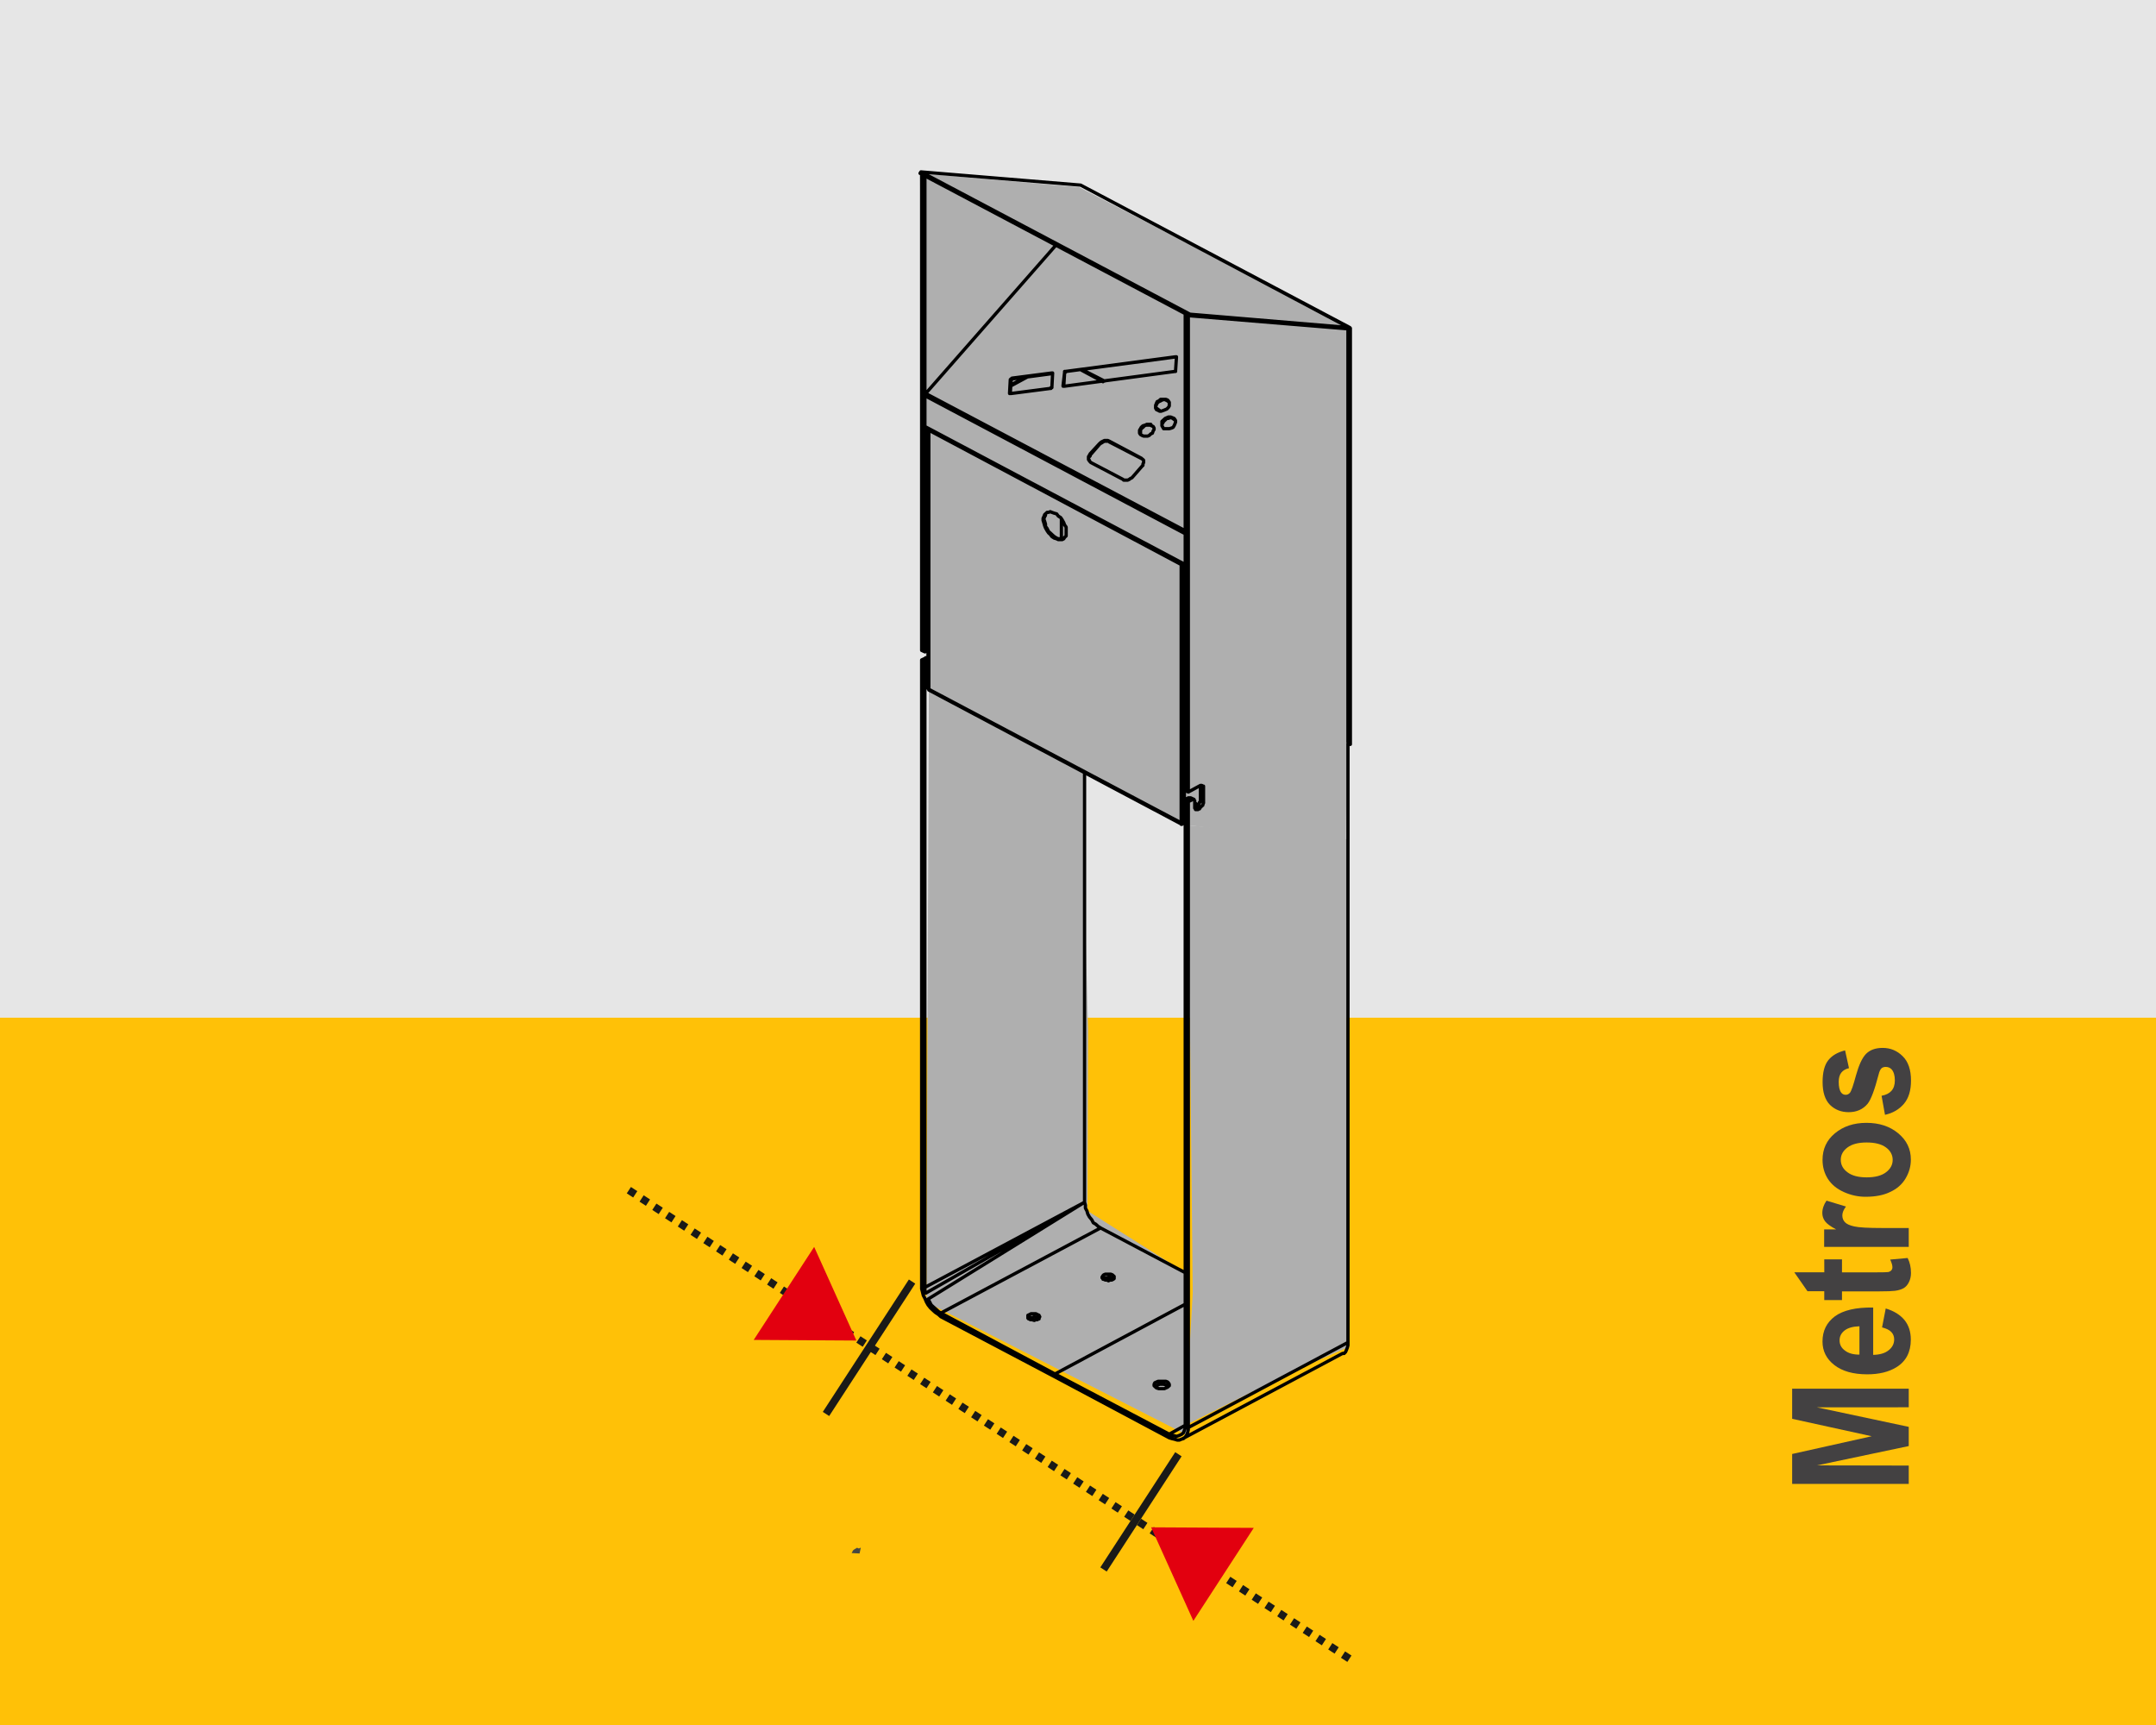
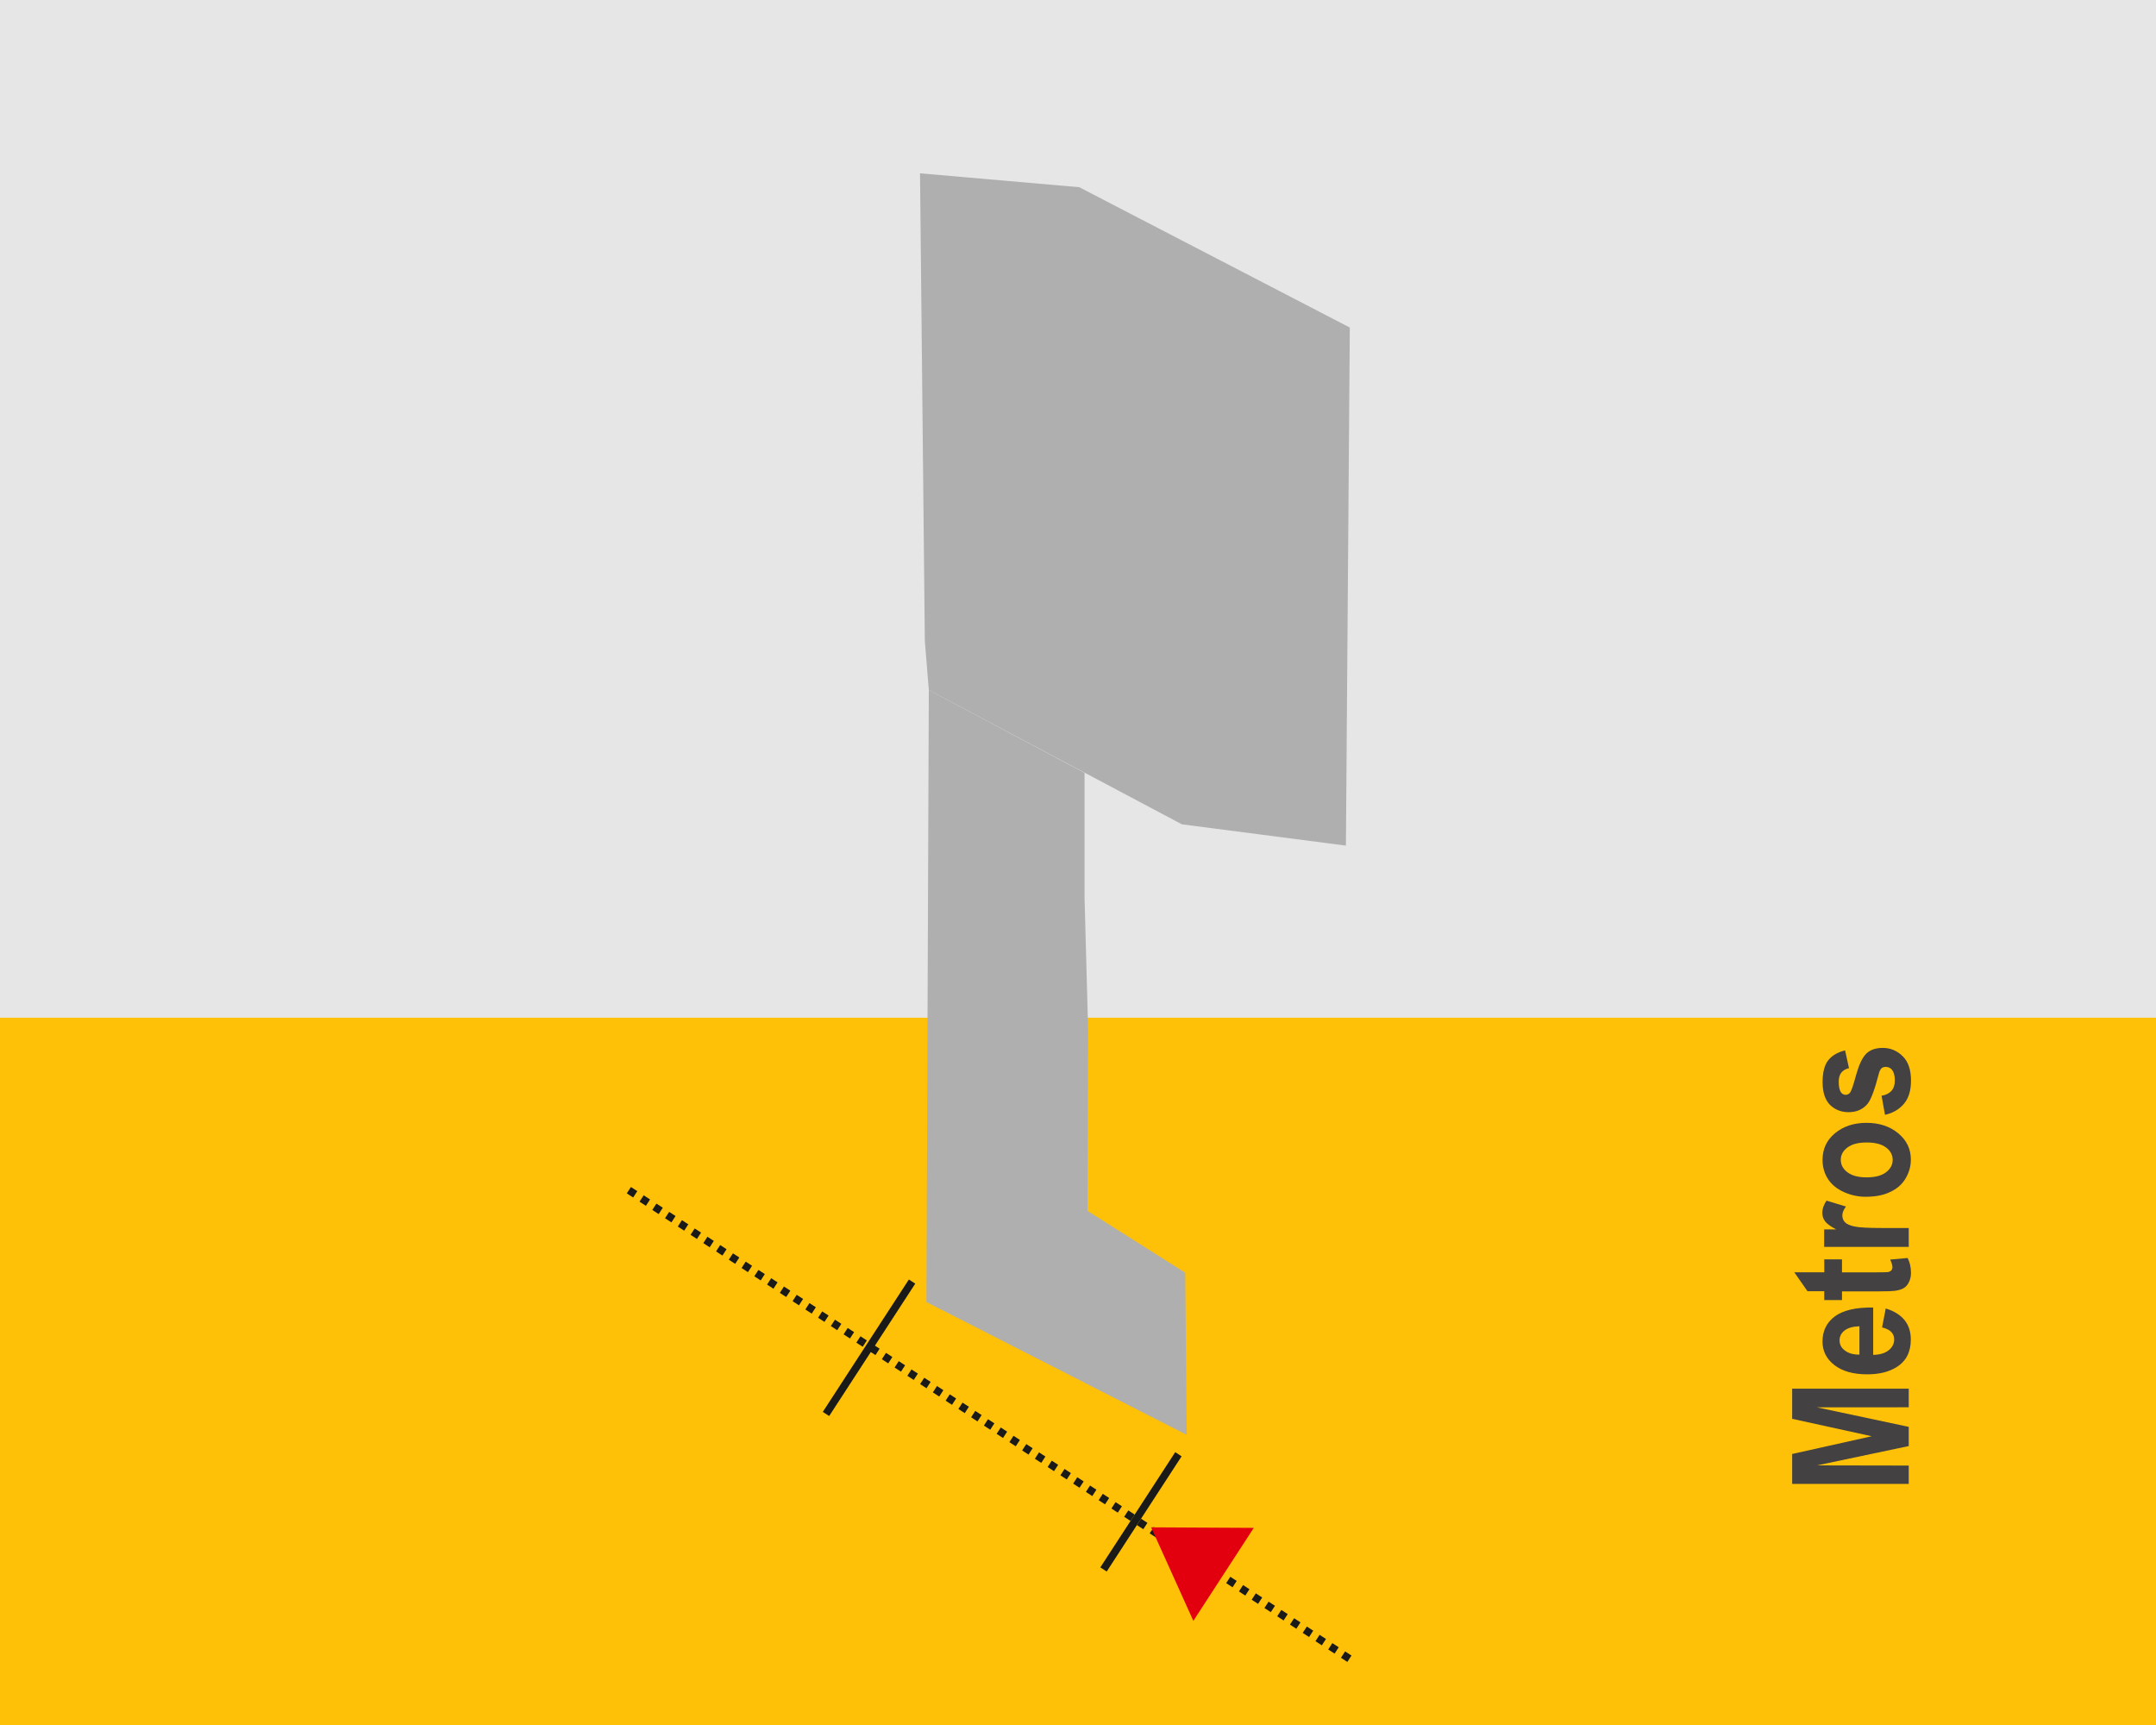
<svg xmlns="http://www.w3.org/2000/svg" version="1.1" id="Camada_1" x="0px" y="0px" width="141.73px" height="113.391px" viewBox="0 0 141.73 113.391" enable-background="new 0 0 141.73 113.391" xml:space="preserve">
  <rect x="0" y="0" fill="#E6E6E6" width="141.73" height="66.893" />
  <rect x="0" y="66.892" fill="#FFC107" width="141.73" height="46.498" />
  <path fill="#434142" d="M123.914,73.277l-0.224-1.252c0.284-0.053,0.497-0.155,0.644-0.318c0.148-0.162,0.229-0.395,0.229-0.688  c0-0.318-0.069-0.563-0.209-0.726c-0.104-0.11-0.23-0.166-0.396-0.166c-0.104,0-0.205,0.031-0.271,0.09  c-0.07,0.063-0.144,0.201-0.193,0.416c-0.261,1.007-0.503,1.644-0.717,1.912c-0.309,0.373-0.726,0.558-1.253,0.558  c-0.483,0-0.896-0.16-1.224-0.479c-0.322-0.324-0.487-0.824-0.487-1.498c0-0.646,0.124-1.123,0.374-1.438  c0.25-0.312,0.611-0.523,1.104-0.646l0.257,1.168c-0.22,0.051-0.388,0.146-0.502,0.291c-0.112,0.14-0.173,0.34-0.173,0.603  c0,0.33,0.052,0.565,0.162,0.711c0.074,0.099,0.176,0.146,0.297,0.146c0.105,0,0.194-0.043,0.271-0.125  c0.1-0.113,0.229-0.502,0.41-1.168c0.187-0.666,0.397-1.129,0.654-1.396c0.261-0.263,0.626-0.394,1.094-0.394  c0.516,0,0.948,0.183,1.313,0.543c0.367,0.354,0.55,0.894,0.55,1.601c0,0.646-0.147,1.149-0.457,1.522  C124.852,72.916,124.439,73.162,123.914,73.277 M122.711,77.388c0.557,0,0.979-0.113,1.271-0.334  c0.295-0.224,0.438-0.494,0.438-0.818c0-0.318-0.146-0.598-0.438-0.813c-0.293-0.219-0.719-0.328-1.278-0.328  c-0.543,0-0.962,0.109-1.255,0.328c-0.296,0.22-0.441,0.492-0.441,0.813c0,0.324,0.146,0.602,0.441,0.818  C121.737,77.275,122.16,77.388,122.711,77.388z M122.633,78.664c-0.484,0-0.961-0.104-1.422-0.311  c-0.456-0.205-0.805-0.486-1.048-0.861c-0.238-0.375-0.354-0.789-0.354-1.254c0-0.715,0.271-1.297,0.813-1.746  c0.545-0.453,1.234-0.688,2.072-0.688c0.841,0,1.54,0.229,2.091,0.688c0.555,0.459,0.83,1.033,0.83,1.729  c0,0.438-0.114,0.844-0.345,1.235c-0.229,0.39-0.569,0.688-1.02,0.894C123.814,78.564,123.27,78.664,122.633,78.664z   M125.476,80.717v1.242h-5.561v-1.151h0.787c-0.373-0.199-0.614-0.377-0.729-0.535c-0.117-0.16-0.179-0.34-0.179-0.541  c0-0.278,0.099-0.558,0.276-0.814l1.279,0.387c-0.158,0.209-0.239,0.404-0.239,0.586c0,0.175,0.058,0.322,0.169,0.443  c0.113,0.12,0.317,0.215,0.615,0.279c0.294,0.07,0.915,0.104,1.854,0.104H125.476z M119.922,82.777h1.166v0.854h2.251  c0.457,0,0.728-0.006,0.804-0.021c0.069-0.019,0.136-0.055,0.186-0.109c0.05-0.06,0.074-0.125,0.074-0.207  c0-0.117-0.045-0.285-0.146-0.502l1.146-0.104c0.146,0.288,0.22,0.614,0.22,0.981c0,0.223-0.044,0.424-0.134,0.604  c-0.089,0.185-0.205,0.313-0.344,0.396c-0.146,0.084-0.336,0.144-0.579,0.176c-0.171,0.023-0.521,0.037-1.041,0.037h-2.437v0.573  h-1.166V84.87h-1.104l-0.865-1.242h1.972L119.922,82.777L119.922,82.777z M122.234,87.176c-0.427,0.013-0.753,0.104-0.979,0.279  c-0.224,0.178-0.326,0.394-0.326,0.646c0,0.271,0.11,0.494,0.352,0.67c0.233,0.183,0.553,0.27,0.954,0.268V87.176z M123.722,87.25  l0.241-1.244c0.536,0.16,0.943,0.412,1.229,0.755c0.28,0.344,0.42,0.776,0.42,1.293c0,0.815-0.313,1.424-0.946,1.813  c-0.507,0.313-1.146,0.467-1.919,0.467c-0.922,0-1.643-0.205-2.163-0.61c-0.521-0.406-0.778-0.922-0.778-1.545  c0-0.699,0.271-1.25,0.813-1.656c0.545-0.396,1.382-0.599,2.519-0.578v3.111c0.434-0.011,0.771-0.105,1.017-0.304  c0.242-0.188,0.363-0.433,0.363-0.713c0-0.192-0.063-0.354-0.188-0.487C124.202,87.418,124,87.32,123.722,87.25z M125.476,97.537  h-7.664V95.57l5.228-1.166l-5.228-1.146v-1.979h7.664V92.5l-6.034,0.004l6.034,1.283v1.262l-6.034,1.271l6.034,0.011V97.537z" />
-   <path fill="#454743" d="M56.506,102.11c0.151-0.723,0.074-0.176-0.156-0.381c-0.243,0.16-0.239,0.082-0.364,0.354L56.506,102.11z" />
  <g>
    <line fill="none" stroke="#1A1A18" stroke-width="0.5" stroke-miterlimit="22.926" stroke-dasharray="0.5,0.5" x1="41.339" y1="78.23" x2="88.879" y2="109.14" />
    <line fill="none" stroke="#1A1A18" stroke-width="0.5" stroke-miterlimit="22.926" x1="59.957" y1="84.237" x2="54.298" y2="92.94" />
-     <polygon fill="#E2000F" points="49.548,88.072 53.521,81.959 56.296,88.114  " />
    <line fill="none" stroke="#1A1A18" stroke-width="0.5" stroke-miterlimit="22.926" x1="77.466" y1="95.587" x2="72.542" y2="103.161" />
    <polygon fill="#E2000F" points="78.448,106.539 82.42,100.427 75.672,100.391  " />
  </g>
-   <polygon fill="#AFAFAF" points="88.572,88.575 85.355,89.974 77.914,93.685 78.407,84.99 78.091,54.249 88.555,55.161 88.532,68.03   88.615,76.691 " />
  <polygon fill="#AFAFAF" points="71.488,79.588 77.914,83.653 78.016,94.315 60.901,85.582 61.058,45.353 71.296,50.802   71.296,59.024 71.531,67.703 " />
  <polygon fill="#AFAFAF" points="88.477,55.582 77.695,54.183 61.058,45.353 60.796,42.133 60.48,11.392 70.945,12.304   88.733,21.529 88.477,55.582 " />
-   <path fill="none" stroke="#000000" stroke-width="0.216" stroke-linecap="round" stroke-linejoin="round" stroke-miterlimit="22.926" d="  M60.853,28.09l17.061,9.062 M88.733,21.529l-17.694-9.361 M61.058,45.353l16.637,8.83 M61.01,28.234v16.974 M61.01,43.28  l-0.049-0.047 M78.492,52.544l-0.219-0.101 M77.758,94.556l10.498-5.597 M77.914,35.082v2.024 M77.914,35.082L60.8,26.009   M60.8,28.033l17.114,9.073 M60.8,28.033v-2.024 M60.8,26.009L60.8,26.009v-0.044v-0.052l0.053-0.048 M69.408,16.121l-8.555,9.745   M76.129,26.972l0.098,0.055h0.109l0.156-0.055l0.109-0.045l0.103-0.043l0.101-0.101l0.061-0.1V26.59v-0.148l-0.061-0.089  l-0.047-0.057l-0.109-0.044h-0.105h-0.098h-0.156l-0.109,0.101l-0.109,0.043l-0.047,0.1l-0.057,0.144v0.097v0.09l0.057,0.1  L76.129,26.972z M70.039,24.415L70.039,24.415h-0.056v0.057 M69.984,24.472l-0.101,0.862 M69.883,25.334v0.05h0.047h0.054   M69.984,25.384l7.243-0.969 M77.226,24.415L77.226,24.415h0.053v-0.044 M77.279,24.371l0.057-0.869 M77.336,23.502v-0.049h-0.057   M77.279,23.453l-7.24,0.962 M66.367,25.822L66.367,25.822v0.044h0.048h0.049 M66.464,25.865l2.576-0.334 M69.039,25.531  L69.039,25.531h0.048v-0.054h0.062v-0.044 M69.149,25.434l0.047-0.874 M69.196,24.56L69.196,24.56v-0.044h-0.047 M69.149,24.515  l-2.625,0.34 M66.524,24.855L66.524,24.855v0.047h-0.06l-0.049,0.044 M66.415,24.947l-0.048,0.875 M76.492,28.178h0.109h0.156h0.107  l0.158-0.045l0.096-0.044l0.061-0.1l0.047-0.1l0.053-0.144v-0.099l-0.053-0.089l-0.047-0.057l-0.109-0.044l-0.109-0.045h-0.156  l-0.101,0.045l-0.103,0.044l-0.109,0.1l-0.108,0.1v0.093v0.095v0.1l0.062,0.1L76.492,28.178z M75.071,28.619l0.108,0.045h0.109  h0.156l0.107-0.045l0.096-0.098l0.109-0.049l0.05-0.148l0.06-0.09v-0.1l-0.06-0.1l-0.097-0.044l-0.063-0.1h-0.156h-0.1l-0.104,0.052  l-0.156,0.047l-0.109,0.1l-0.047,0.089l-0.063,0.099v0.1v0.095l0.063,0.093L75.071,28.619z M73.82,31.508l0.047,0.051h0.109h0.104  h0.053l0.107-0.051l0.049-0.044l0.109-0.052l0.047-0.047 M74.445,31.365l0.626-0.719 M75.071,30.646l0.062-0.056V30.5l0.047-0.099  v-0.048v-0.096l-0.047-0.052l-0.062-0.048l-0.048-0.044 M75.023,30.115L72.927,29 M72.927,29l-0.107-0.048h-0.052h-0.104h-0.057  L72.508,29l-0.109,0.052l-0.047,0.044l-0.063,0.052 M72.289,29.148l-0.625,0.677 M71.664,29.825l-0.047,0.09l-0.063,0.1v0.045v0.099  v0.048l0.063,0.096l0.047,0.052l0.047,0.048 M71.711,30.402l2.109,1.106 M60.853,28.09L60.853,28.09H60.8v-0.056 M75.071,30.158  l-0.048-0.044 M75.071,30.158l0.062,0.048 M72.927,29.052V29 M72.927,29.052l2.144,1.106 M77.179,27.502l0.047,0.1 M76.445,28.09  l-0.062-0.1v-0.1l0.062-0.095l0.047-0.093l0.109-0.1l0.103-0.1h0.101l0.109-0.044h0.156l0.109,0.044 M75.711,27.99l0.097,0.044   M74.976,28.565v-0.093v-0.095v-0.1l0.047-0.099l0.109-0.089l0.1-0.1l0.104-0.047h0.156h0.109l0.109,0.047 M71.664,29.915v-0.09   M71.617,30.302v-0.044l-0.063-0.052v-0.092l0.063-0.1l0.047-0.044v-0.056 M76.758,26.353l0.047,0.043 M76.023,26.927l-0.057-0.1  v-0.09l0.057-0.147l0.047-0.093l0.109-0.1l0.109-0.043l0.095-0.057l0.159-0.044l0.105,0.044l0.109,0.057 M72.289,29.196v-0.048   M72.289,29.196l0.063-0.048l0.096-0.052l0.061-0.044l0.1-0.052h0.104h0.109h0.047l0.061,0.052 M71.664,29.915l0.625-0.719   M70.086,24.415h-0.047 M77.336,23.453h-0.057 M70.086,24.415l7.25-0.962 M77.336,23.453L77.336,23.453v0.049 M69.93,25.384  l-0.047-0.05 M69.984,24.515v-0.043 M69.93,25.384l0.054-0.869 M69.984,24.515L69.984,24.515v-0.043h0.056l0.047-0.057   M66.571,24.903l-0.047-0.047 M69.149,24.56v-0.044 M66.571,24.903l2.578-0.343 M69.149,24.56h0.047 M66.415,25.865l-0.048-0.044   M66.464,25.002l-0.049-0.056 M66.415,25.865l0.049-0.863 M66.464,25.002L66.464,25.002v-0.056h0.06v-0.044h0.047 M60.54,11.299  l-0.06,0.093 M60.54,11.299l17.687,9.354 M78.226,20.653l-0.051,0.101 M60.48,11.392l17.695,9.361 M78.176,20.753l10.498,0.867   M78.226,20.653l10.447,0.876 M88.674,21.62v-0.091 M71.039,12.168l-10.5-0.869 M71.039,12.168l17.634,9.361 M88.769,21.672V21.62  v-0.048h-0.036v-0.043h-0.06 M88.733,21.715l0.036-0.043 M88.733,21.715v-0.043h-0.06V21.62 M71.039,12.168L71.039,12.168z   M88.733,21.715v27.11 M88.769,21.672v27.109 M88.769,48.781l-0.036,0.044 M88.674,48.925L88.674,48.925v-0.05v-0.05h0.06   M88.611,48.875l0.063,0.05 M88.733,48.925h-0.06 M88.733,48.925L88.733,48.925h0.036v-0.05v-0.05v-0.044 M88.611,48.875l0.122,0.05   M77.648,37.106L77.648,37.106h0.047l0.063,0.045h0.047v-0.045 M77.855,54.084v0.048h-0.098h-0.063l-0.047-0.048 M77.648,54.084  V37.106 M77.695,37.058l-0.047,0.048 M77.695,37.058h0.063 M77.855,54.084h0.059 M78.539,52.832h0.053l0.104,0.047l0.057,0.098   M77.648,37.106l-16.59-8.829 M61.117,28.278h-0.059 M77.695,37.058l-16.578-8.781 M61.058,45.306l16.59,8.778 M61.058,28.278  v17.029 M70.086,34.983v-0.145v-0.191l-0.103-0.148l-0.054-0.146l-0.107-0.19l-0.096-0.144l-0.158-0.099l-0.107-0.144l-0.156-0.044  l-0.156-0.055l-0.109-0.045l-0.109,0.045h-0.098l-0.106,0.099l-0.055,0.047l-0.055,0.147l-0.047,0.094v0.144l0.047,0.146  l0.055,0.197l0.055,0.144l0.106,0.189l0.098,0.145l0.109,0.098l0.109,0.144l0.156,0.099l0.156,0.045l0.107,0.055h0.158h0.096  l0.107-0.055l0.054-0.091l0.103-0.098v-0.099V34.983z M68.617,34.117l0.055-0.147l0.055-0.095v-0.099l0.106-0.099 M69.93,35.414  h-0.107h-0.096h-0.158l-0.107-0.045l-0.156-0.099l-0.109-0.094l-0.156-0.147l-0.109-0.091l-0.098-0.199l-0.106-0.144v-0.144  l-0.055-0.188l-0.055-0.146 M78.648,52.832v0.047l0.047,0.047v0.098 M77.648,54.084v0.048v0.051h0.047l0.063-0.051 M61.058,45.353  L61.058,45.353v-0.046 M77.914,54.084l-0.156,0.048 M61.01,28.178v0.055v0.044h0.049 M61.117,28.278L61.117,28.278z M61.058,45.306  l-0.049-0.048v-0.051 M67.571,24.759l-1.156,0.625 M69.774,35.414v-1.296 M67.414,24.802l-0.951,0.488 M71.086,24.326l1.421,0.765   M77.023,27.458l0.203,0.144 M71.196,24.326l1.412,0.72 M76.023,26.827l0.266,0.2 M60.8,42.847l0.209-0.098 M60.8,11.536v31.312   M71.296,79.024V50.802 M71.296,24.371v-0.1 M71.296,79.024L60.8,84.619 M60.8,43.471v41.148 M61.01,43.378L60.8,43.471   M60.588,11.446V42.75 M60.8,42.847l-0.212-0.098 M60.588,43.378l0.212,0.093 M61.01,43.378L60.8,43.28 M60.8,43.28l-0.212,0.098   M60.8,84.619l-0.212-0.1 M60.588,43.378V84.52 M60.96,43.233h-0.06h-0.048L60.8,43.28 M77.914,83.653l-5.563-2.939 M69.352,90.311  l8.562-4.585 M61.852,86.307l7.5,4.004 M61.852,86.307l10.5-5.594 M72.554,83.796l-0.047,0.05l-0.061,0.094v0.052l0.061,0.049  l0.047,0.045l0.109,0.05h0.104l0.099,0.051l0.109-0.051h0.109l0.098-0.05l0.059-0.045V83.94v-0.043l-0.059-0.051l-0.051-0.05  l-0.109-0.045h-0.096h-0.159h-0.104L72.554,83.796z M67.68,86.404l-0.109,0.049v0.095v0.049v0.047l0.109,0.05l0.047,0.049h0.109  l0.156,0.047l0.104-0.047h0.1l0.061-0.049l0.048-0.05l0.047-0.096l-0.047-0.05v-0.045l-0.109-0.049l-0.1-0.052h-0.104h-0.109h-0.108  L67.68,86.404z M69.352,90.503v-0.192 M61.852,86.547l7.5,3.956 M61.852,86.307v0.24 M67.68,86.643l-0.062,0.05 M68.305,86.693  L68.305,86.693l-0.109-0.05l-0.1-0.047l-0.104-0.049l-0.109,0.049h-0.108l-0.095,0.047 M60.588,84.52v0.195l0.051,0.193l0.057,0.239  l0.104,0.193l0.101,0.241l0.109,0.193l0.156,0.194l0.156,0.145l0.156,0.144l0.216,0.146l0.157,0.144 M60.8,84.619v0.192l0.053,0.19  l10.443-5.979L61.01,85.39l0.108,0.192l0.099,0.193l0.16,0.146l0.161,0.144l0.158,0.144l0.157,0.099 M72.351,80.713l-0.158-0.101  l-0.161-0.146l-0.161-0.094l-0.098-0.195l-0.156-0.188l-0.109-0.194l-0.052-0.193l-0.104-0.195v-0.19l-0.055-0.192 M72.554,84.04  l-0.047,0.045 M73.183,84.085L73.183,84.085l-0.051-0.045l-0.109-0.049l-0.096-0.052l-0.159,0.052h-0.104l-0.109,0.049   M77.914,20.61v31.354 M78.117,20.753V52.06 M77.914,51.964l0.203,0.096 M88.611,88.239V48.875 M88.611,48.781V21.672   M78.117,93.832l10.494-5.594 M78.117,52.688v41.145 M78.117,52.688l0.219-0.1 M78.336,52.588l0.047-0.044h0.048h0.062v0.044  l0.047,0.05v0.05 M78.539,52.688v0.336 M78.539,53.024v0.046v0.05l0.053,0.049v0.044h0.057h0.047h0.057l0.053-0.044 M78.804,53.169  h0.047l0.062-0.099l0.048-0.046l0.048-0.047l0.062-0.051v-0.047l0.047-0.098v-0.049 M79.117,52.733v-0.962 M79.117,51.771v-0.05  v-0.048H79.07l-0.062-0.047h-0.048h-0.048 M78.913,51.625l-0.796,0.435 M77.914,93.685l0.203,0.147 M77.914,52.544l0.203,0.144   M77.914,52.544v41.141 M78.117,52.443l0.219,0.145 M78.117,52.443l-0.203,0.101 M78.273,52.443h-0.047h-0.051h-0.059   M78.913,51.625l0.204,0.146 M78.913,52.588l0.204,0.145 M78.913,51.625v0.963 M78.592,53.07l0.213,0.099 M78.592,53.07h-0.053   M78.592,53.07l0.213,0.099 M78.913,52.588v0.1l-0.062,0.045v0.049l-0.047,0.098l-0.053,0.047l-0.057,0.051l-0.047,0.047  l-0.057,0.046 M76.865,94.507l0.158,0.049l0.203,0.048l0.156,0.049h0.156l0.109-0.049l0.156-0.048l0.109-0.097l0.103-0.145  l0.054-0.145l0.047-0.194v-0.144 M76.865,94.267v0.24 M76.865,94.267l0.158,0.095h0.156l0.156,0.051l0.156-0.051l0.108-0.047  l0.095-0.048l0.109-0.097l0.051-0.146l0.059-0.146v-0.194 M88.611,88.239v0.191l-0.039,0.146l-0.055,0.144l-0.063,0.144  l-0.094,0.097h-0.105 M76.865,94.507l-7.513-4.004 M69.352,90.503v-0.192 M76.865,94.267l-7.513-3.956 M69.352,90.311l8.562-4.585   M76.023,90.84l-0.109,0.049l-0.047,0.097v0.047v0.051l0.1,0.095l0.057,0.049l0.156,0.048h0.109h0.095h0.159l0.105-0.048  l0.109-0.049l0.047-0.047l0.061-0.048v-0.098l-0.061-0.097l-0.047-0.049l-0.109-0.046h-0.156h-0.108h-0.157h-0.098L76.023,90.84z   M76.023,91.083l-0.109,0.048 M76.804,91.131L76.804,91.131l-0.047-0.048l-0.109-0.051l-0.156-0.047h-0.108h-0.157l-0.098,0.047  l-0.105,0.051 M60.853,25.865l17.061,9.018 M88.611,21.672l0.122,0.043 M88.733,48.825l-0.122-0.044 M77.855,54.084V37.152   M77.914,93.685l-1.049,0.582" />
</svg>